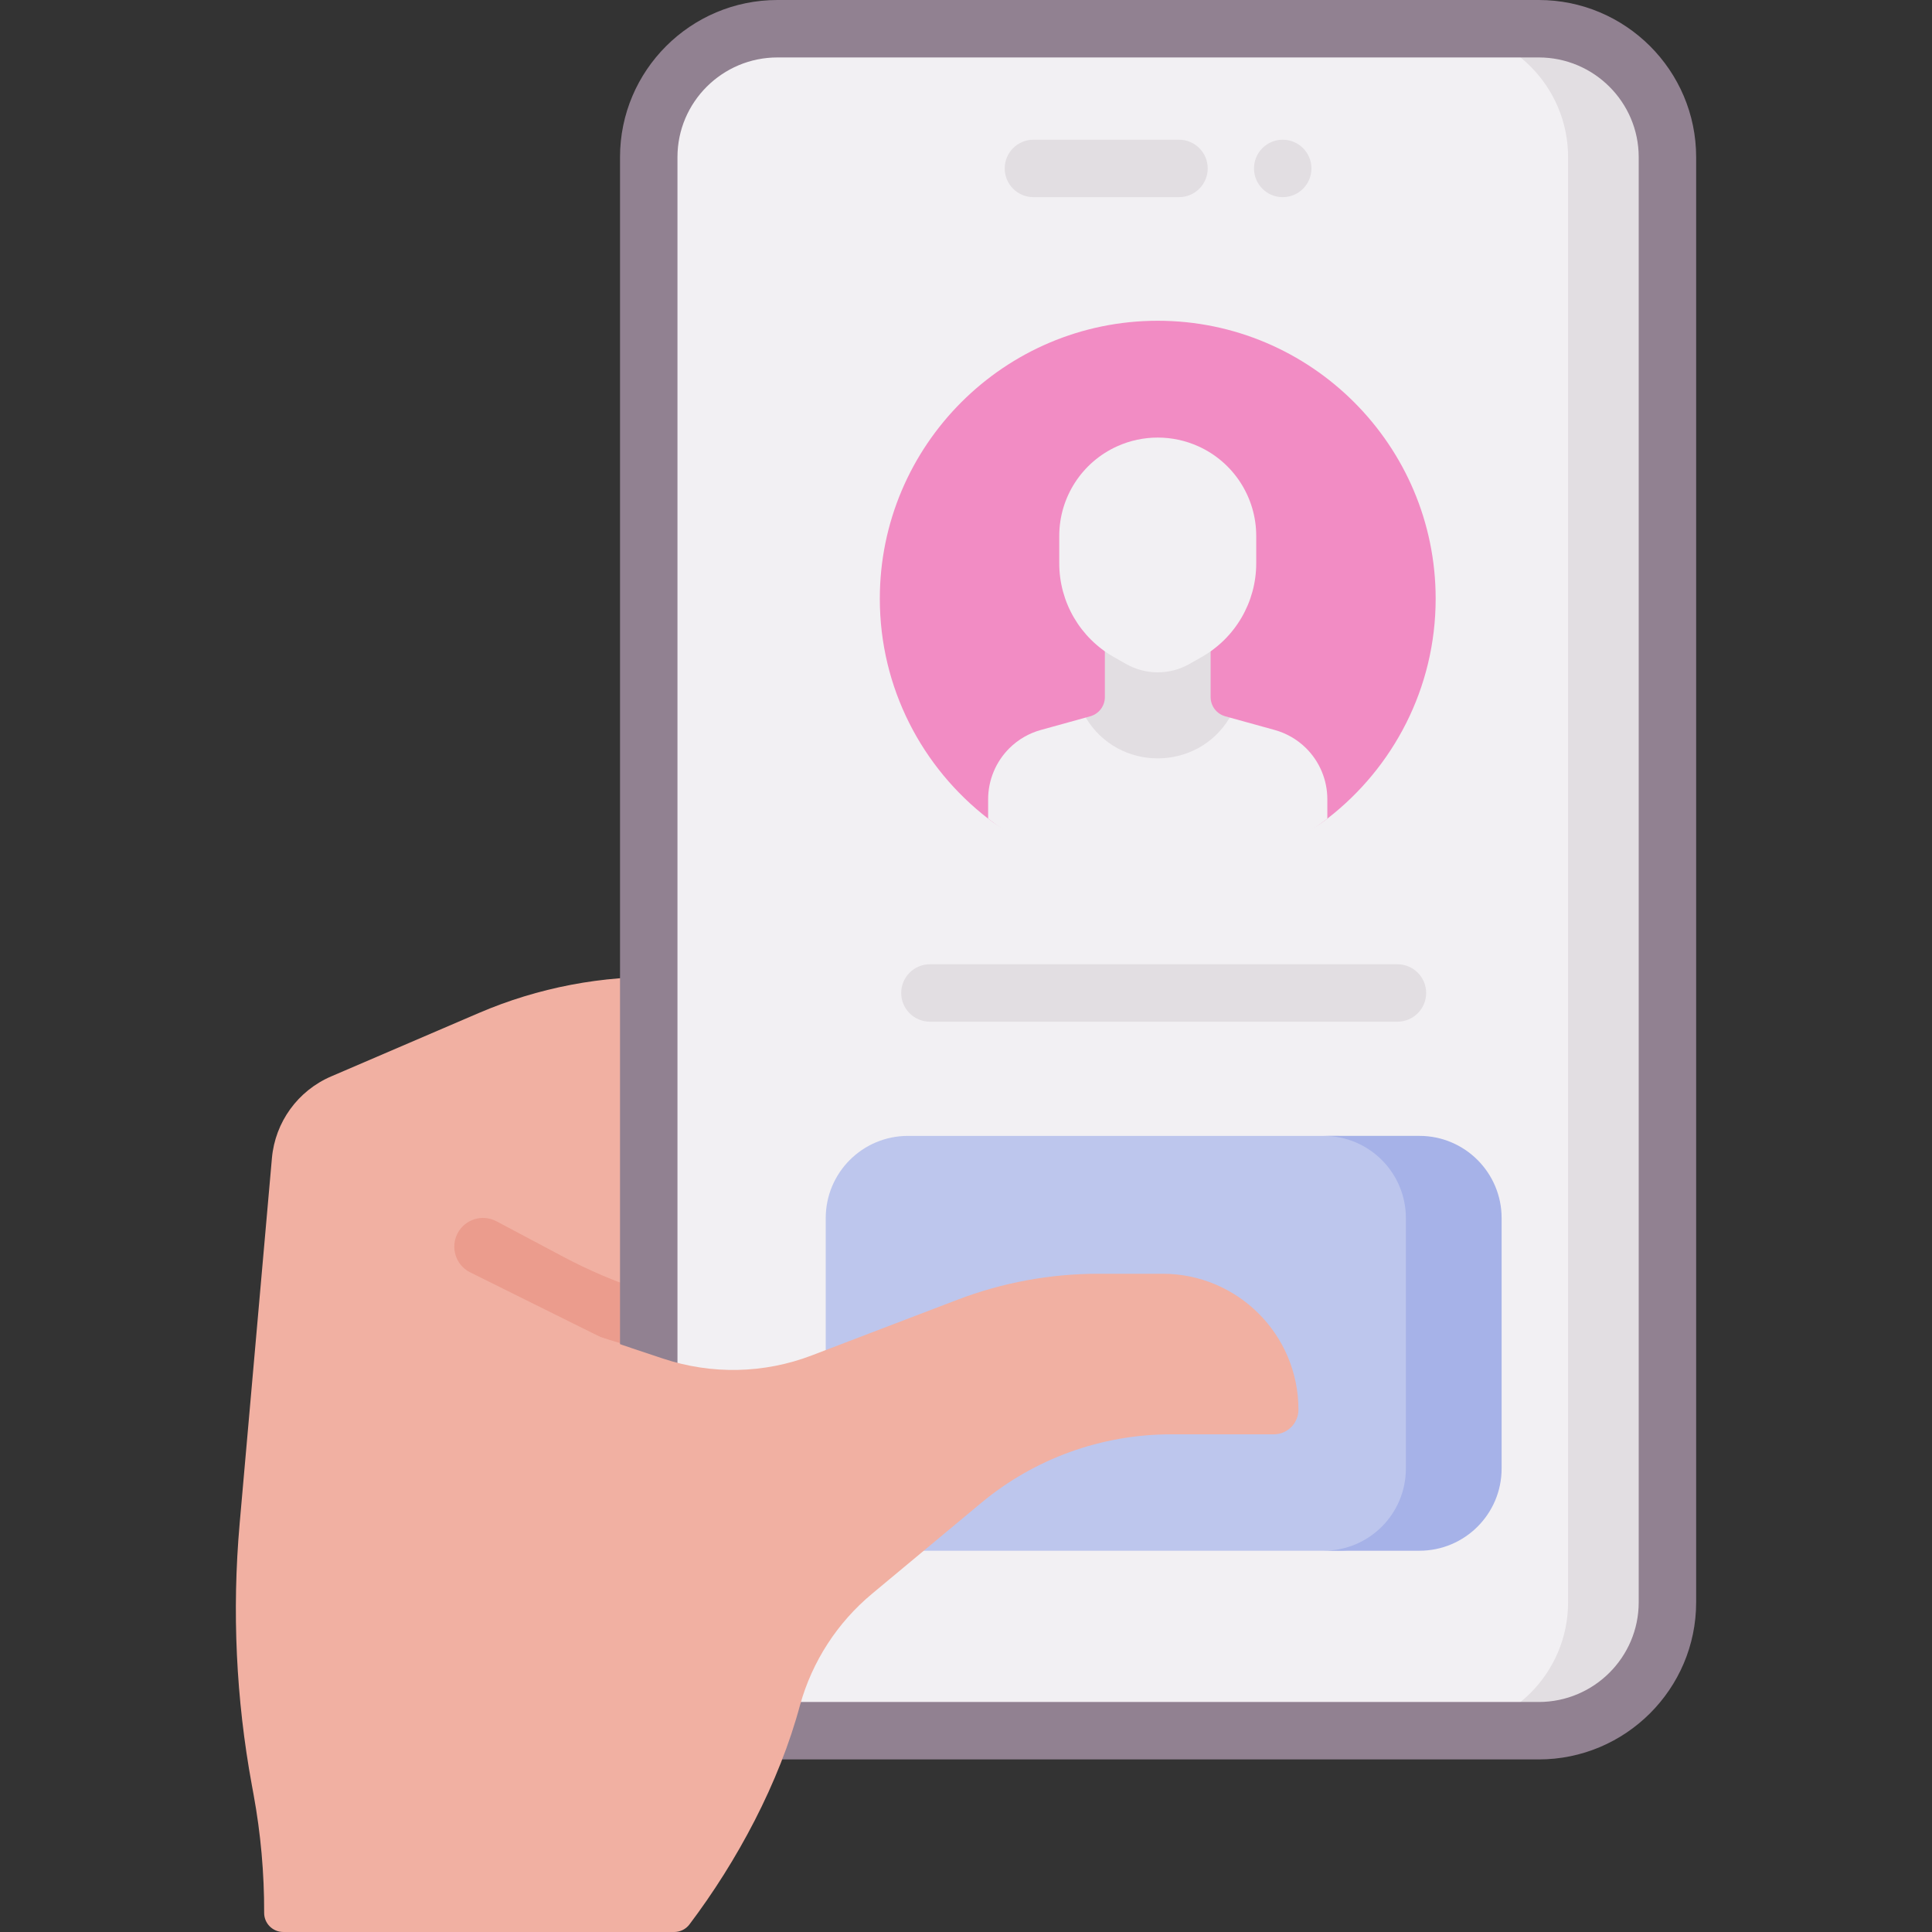
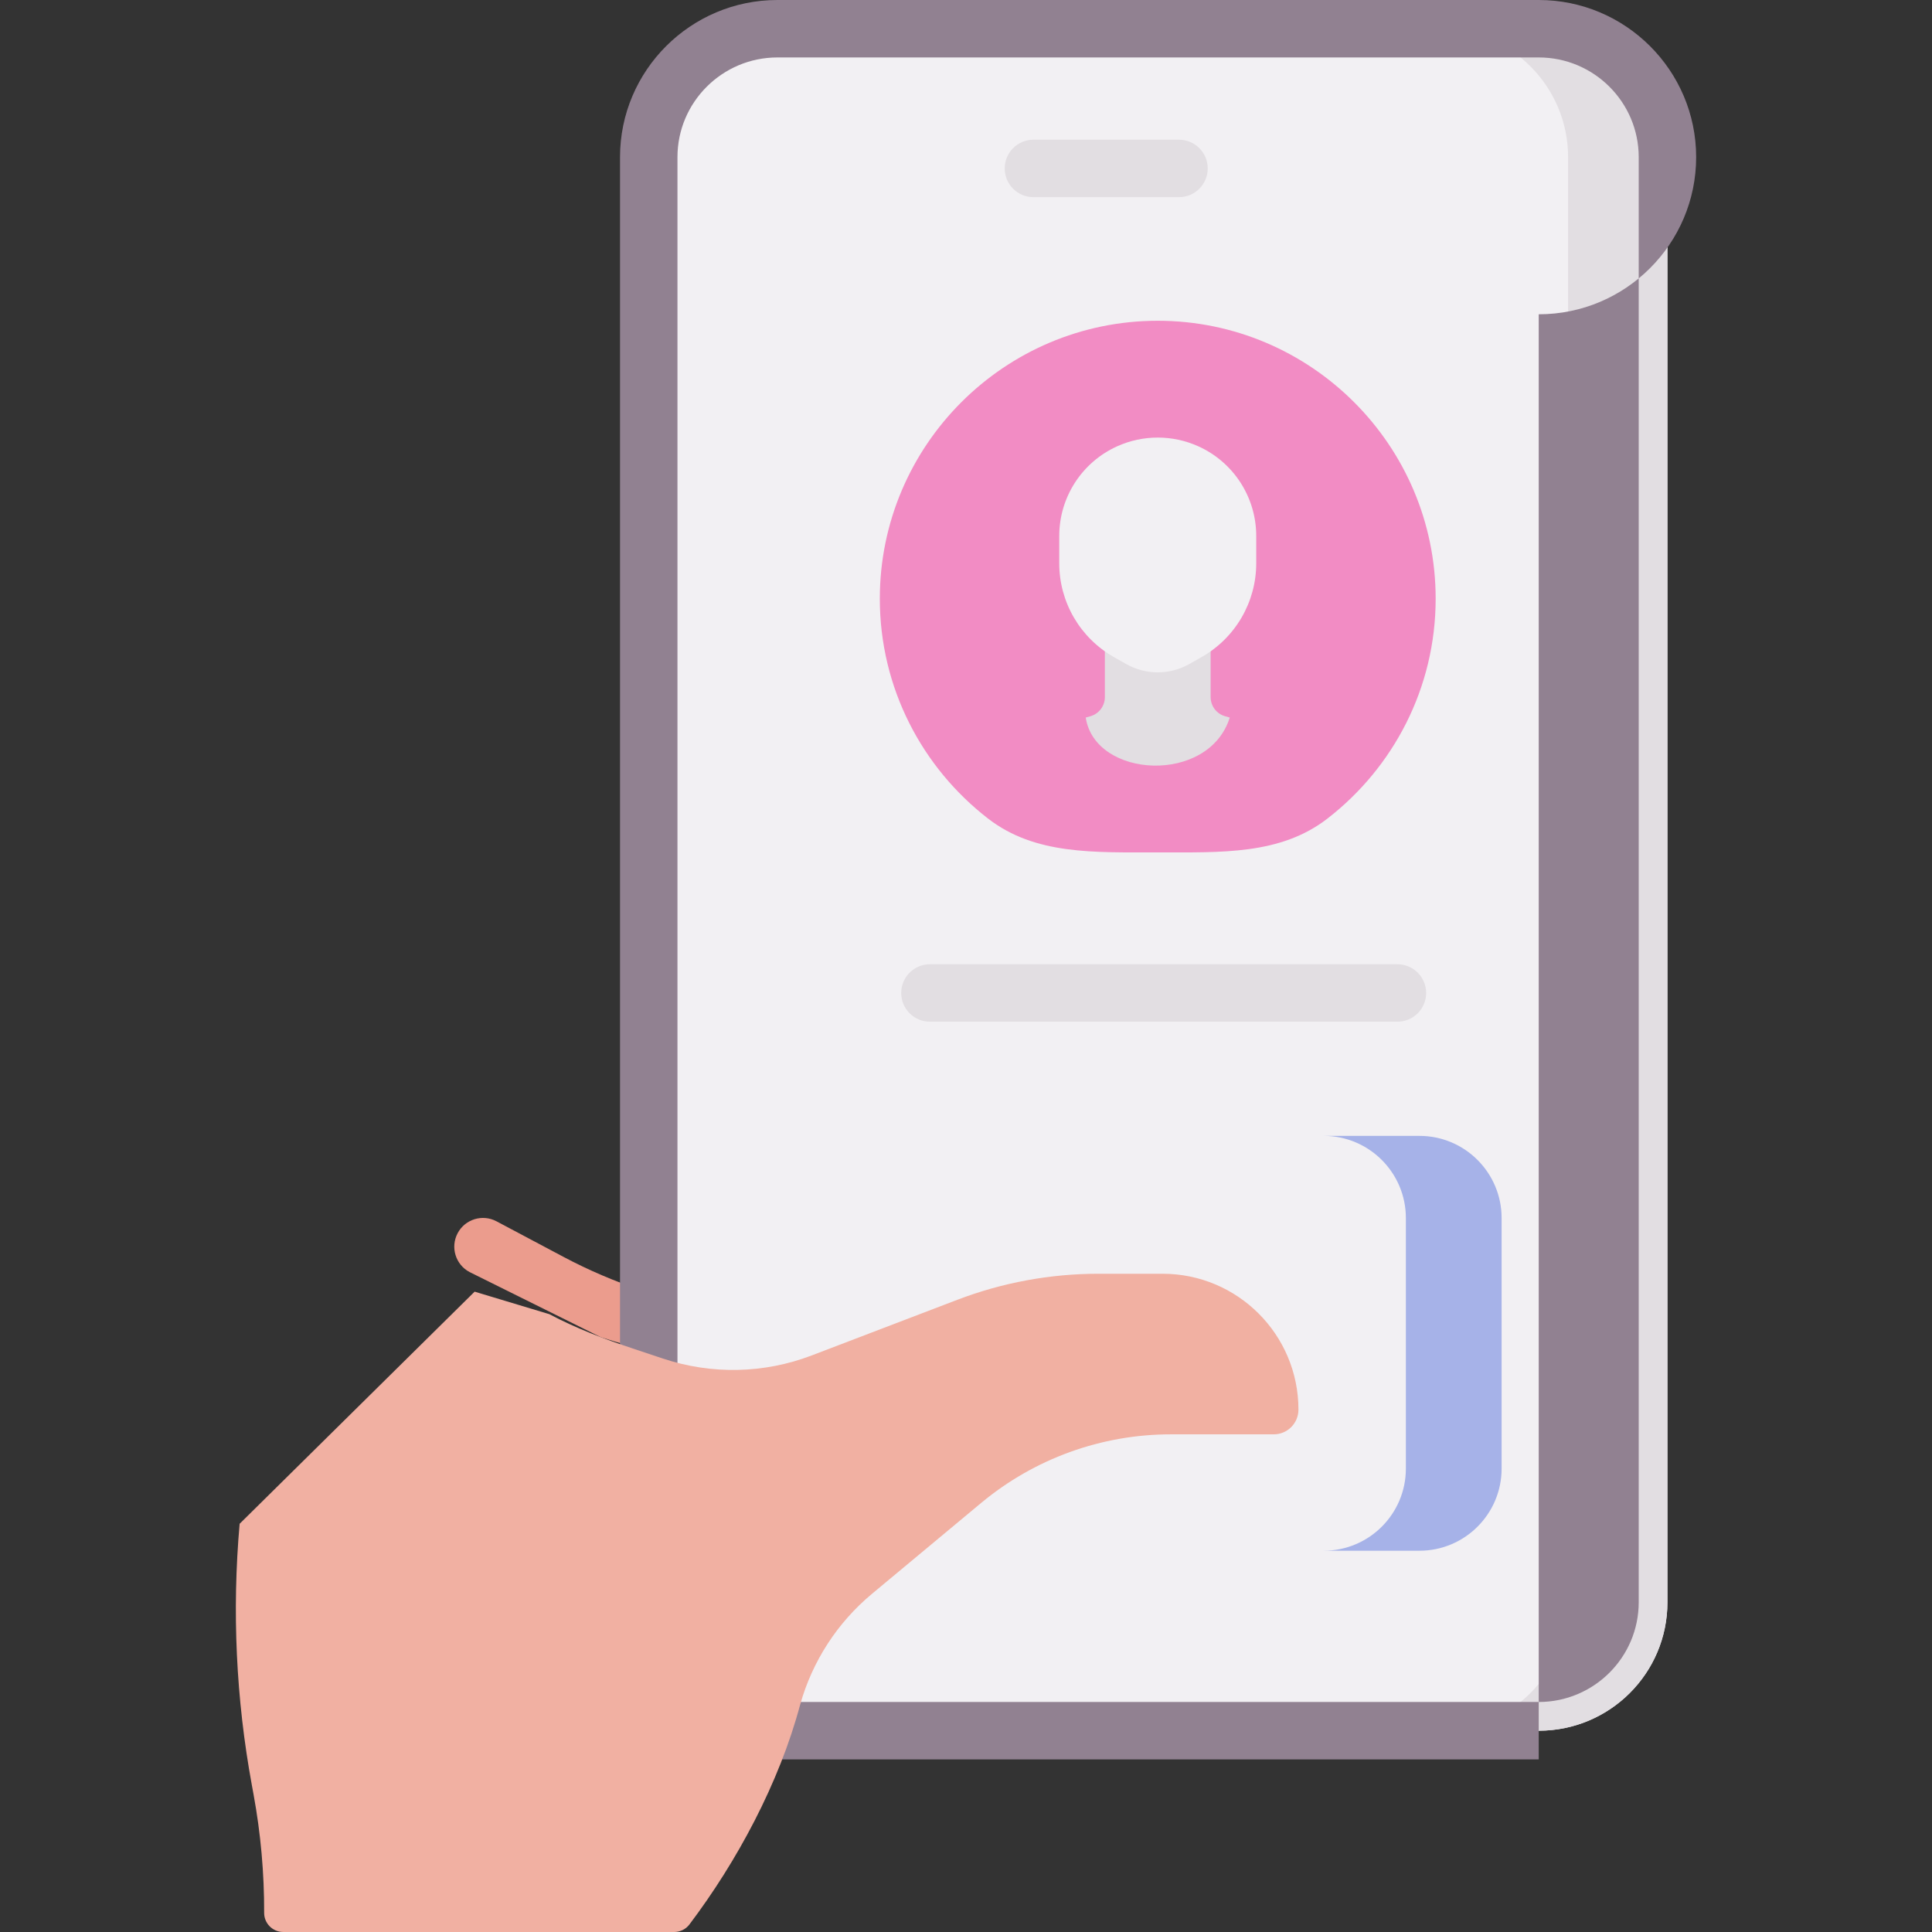
<svg xmlns="http://www.w3.org/2000/svg" id="Capa_1" enable-background="new 0 0 512 512" viewBox="0 0 512 512">
  <rect x="0" y="0" width="512" height="512" fill="#333333" stroke="none" />
  <g>
    <g>
      <g>
-         <path d="m92.015 406.254-28.512-2.435 8.556-96.881c.844-9.561 6.871-17.885 15.69-21.673l39.079-16.783c15.794-6.783 32.876-10.04 50.058-9.544l32.212.929v80.648z" fill="#f1b0a2" />
        <g>
          <path d="m167.548 356.757c-.798 0-8.312-2.383-8.312-2.383l-34.802-17.272c-3.714-1.971-5.125-6.579-3.154-10.292 1.97-3.712 6.577-5.124 10.291-3.154l17.749 9.423c6.6 3.504 13.541 6.48 20.633 8.843 3.988 1.33 6.143 5.64 4.814 9.628-1.062 3.189-4.033 5.207-7.219 5.207z" fill="#eb9c8d" />
        </g>
        <path d="m192.079 455.689c4.257 1.906 8.978 2.966 13.946 2.966h201.755c18.835 0 34.104-15.237 34.104-34.032v-382.979c0-18.796-15.269-34.032-34.104-34.032h-201.754c-18.835 0-34.104 15.237-34.104 34.032v322.616z" fill="#f2f0f3" />
        <path d="m441.886 41.64v382.98c0 18.795-15.274 34.039-34.11 34.039h-26.326c18.836 0 34.11-15.243 34.11-34.039v-382.98c0-18.795-15.274-34.028-34.11-34.028h26.326c18.836-.001 34.11 15.233 34.11 34.028z" fill="#e2dee2" />
        <g>
-           <path d="m407.78 466.267h-201.754c-5.936 0-11.674-1.222-17.057-3.63-3.836-1.718-5.555-6.221-3.837-10.057 1.718-3.837 6.222-5.554 10.057-3.838 3.412 1.528 7.058 2.302 10.836 2.302h201.755c14.609 0 26.494-11.852 26.494-26.421v-382.979c0-14.568-11.885-26.421-26.494-26.421h-201.754c-14.609 0-26.493 11.852-26.493 26.421v322.616c0 4.204-3.407 7.612-7.611 7.612s-7.612-3.408-7.612-7.612v-322.616c0-22.963 18.714-41.644 41.716-41.644h201.754c23.003 0 41.717 18.681 41.717 41.644v382.979c0 22.963-18.714 41.644-41.717 41.644z" fill="#918191" />
+           <path d="m407.78 466.267h-201.754c-5.936 0-11.674-1.222-17.057-3.63-3.836-1.718-5.555-6.221-3.837-10.057 1.718-3.837 6.222-5.554 10.057-3.838 3.412 1.528 7.058 2.302 10.836 2.302h201.755c14.609 0 26.494-11.852 26.494-26.421v-382.979c0-14.568-11.885-26.421-26.494-26.421h-201.754c-14.609 0-26.493 11.852-26.493 26.421v322.616c0 4.204-3.407 7.612-7.611 7.612s-7.612-3.408-7.612-7.612v-322.616c0-22.963 18.714-41.644 41.716-41.644h201.754c23.003 0 41.717 18.681 41.717 41.644c0 22.963-18.714 41.644-41.717 41.644z" fill="#918191" />
        </g>
        <g>
          <g>
            <path d="m312.446 37.025h-38.576c-4.204 0-7.612 3.408-7.612 7.611s3.407 7.611 7.612 7.611h38.576c4.204 0 7.611-3.408 7.611-7.611s-3.407-7.611-7.611-7.611z" fill="#e2dee2" />
          </g>
-           <circle cx="339.933" cy="44.638" fill="#e2dee2" r="7.611" />
        </g>
-         <path d="m218.827 389.178v-66.367c0-12.033 9.754-21.787 21.787-21.787h114.03l18.721 2.071c12.033 0 21.787 9.754 21.787 21.787l-.2 62.65c0 12.033-9.754 21.787-21.787 21.787l-17.375 1.646h-115.176c-12.032 0-21.787-9.754-21.787-21.787z" fill="#bdc6ed" />
        <path d="m397.945 322.809v66.372c0 12.026-9.753 21.779-21.789 21.779h-25.372c12.036 0 21.789-9.753 21.789-21.779v-66.372c0-12.026-9.753-21.789-21.789-21.789h25.372c12.036-.001 21.789 9.762 21.789 21.789z" fill="#a6b2e8" />
        <path d="m178.663 511.998c1.583 0 3.083-.728 4.037-1.991 12.603-16.693 23.78-37.421 29.344-58.236 3.221-11.502 9.862-21.753 19.042-29.395l28.927-24.08c14.114-11.749 31.898-18.182 50.262-18.182h27.278c3.616 0 6.547-2.931 6.547-6.547 0-19.887-16.121-36.008-36.008-36.008h-16.999c-12.776 0-25.443 2.337-37.378 6.896-11.617 4.438-26.71 10.205-38.603 14.751-12.623 4.826-26.527 5.127-39.444.821l-8.121-2.707c-7.512-2.504-14.976-5.337-21.97-9.05l-19.797-5.966-62.277 61.514c-2.043 23.134-.953 46.439 3.24 69.281l.448 2.442c1.904 10.374 2.841 20.879 2.809 31.38-.008 2.804 2.261 5.077 5.065 5.077z" fill="#f1b0a2" />
      </g>
    </g>
    <g>
      <path d="m306.813 225.889c-16.912 0-32.5.678-44.947-8.941-17.443-13.481-28.705-34.59-28.705-58.291 0-40.612 33.04-73.652 73.652-73.652s73.652 33.04 73.652 73.652c0 23.7-11.262 44.809-28.705 58.291-12.447 9.62-28.036 8.941-44.947 8.941z" fill="#f28cc4" />
      <path d="m325.896 190.158c-5.538 17.776-35.7 16.18-38.166 0l1.195-.334c2.293-.635 3.875-2.712 3.875-5.091v-20.03h28.027v20.03c0 2.379 1.582 4.456 3.875 5.091z" fill="#e2dee2" />
      <g fill="#f2f0f3">
-         <path d="m351.76 211.825v5.123c-12.442 9.633-28.038 15.359-44.947 15.359s-32.505-5.726-44.947-15.359v-5.123c0-2.551.506-5.048 1.475-7.351.958-2.314 2.379-4.424 4.187-6.221 2.325-2.293 5.188-3.95 8.331-4.811l11.872-3.283c8.578 14.423 29.588 14.423 38.166 0l11.872 3.283c3.143.861 6.006 2.519 8.331 4.811 3.626 3.583 5.66 8.47 5.66 13.572z" />
        <path d="m295.169 174.115 3.257 1.849c5.201 2.953 11.572 2.953 16.774 0l3.257-1.849c8.936-5.073 14.457-14.556 14.457-24.831v-7.253c0-10.259-6.018-19.563-15.375-23.77-6.822-3.067-14.63-3.067-21.451 0-9.357 4.207-15.375 13.511-15.375 23.77v7.253c-.001 10.275 5.52 19.758 14.456 24.831z" />
      </g>
    </g>
    <g>
      <g>
        <path d="m370.331 270.76h-123.89c-4.204 0-7.612-3.407-7.612-7.612s3.407-7.611 7.612-7.611h123.891c4.204 0 7.612 3.407 7.612 7.611s-3.408 7.612-7.613 7.612z" fill="#e2dee2" />
      </g>
    </g>
  </g>
  <g />
  <g />
  <g />
  <g />
  <g />
  <g />
  <g />
  <g />
  <g />
  <g />
  <g />
  <g />
  <g />
  <g />
  <g />
</svg>